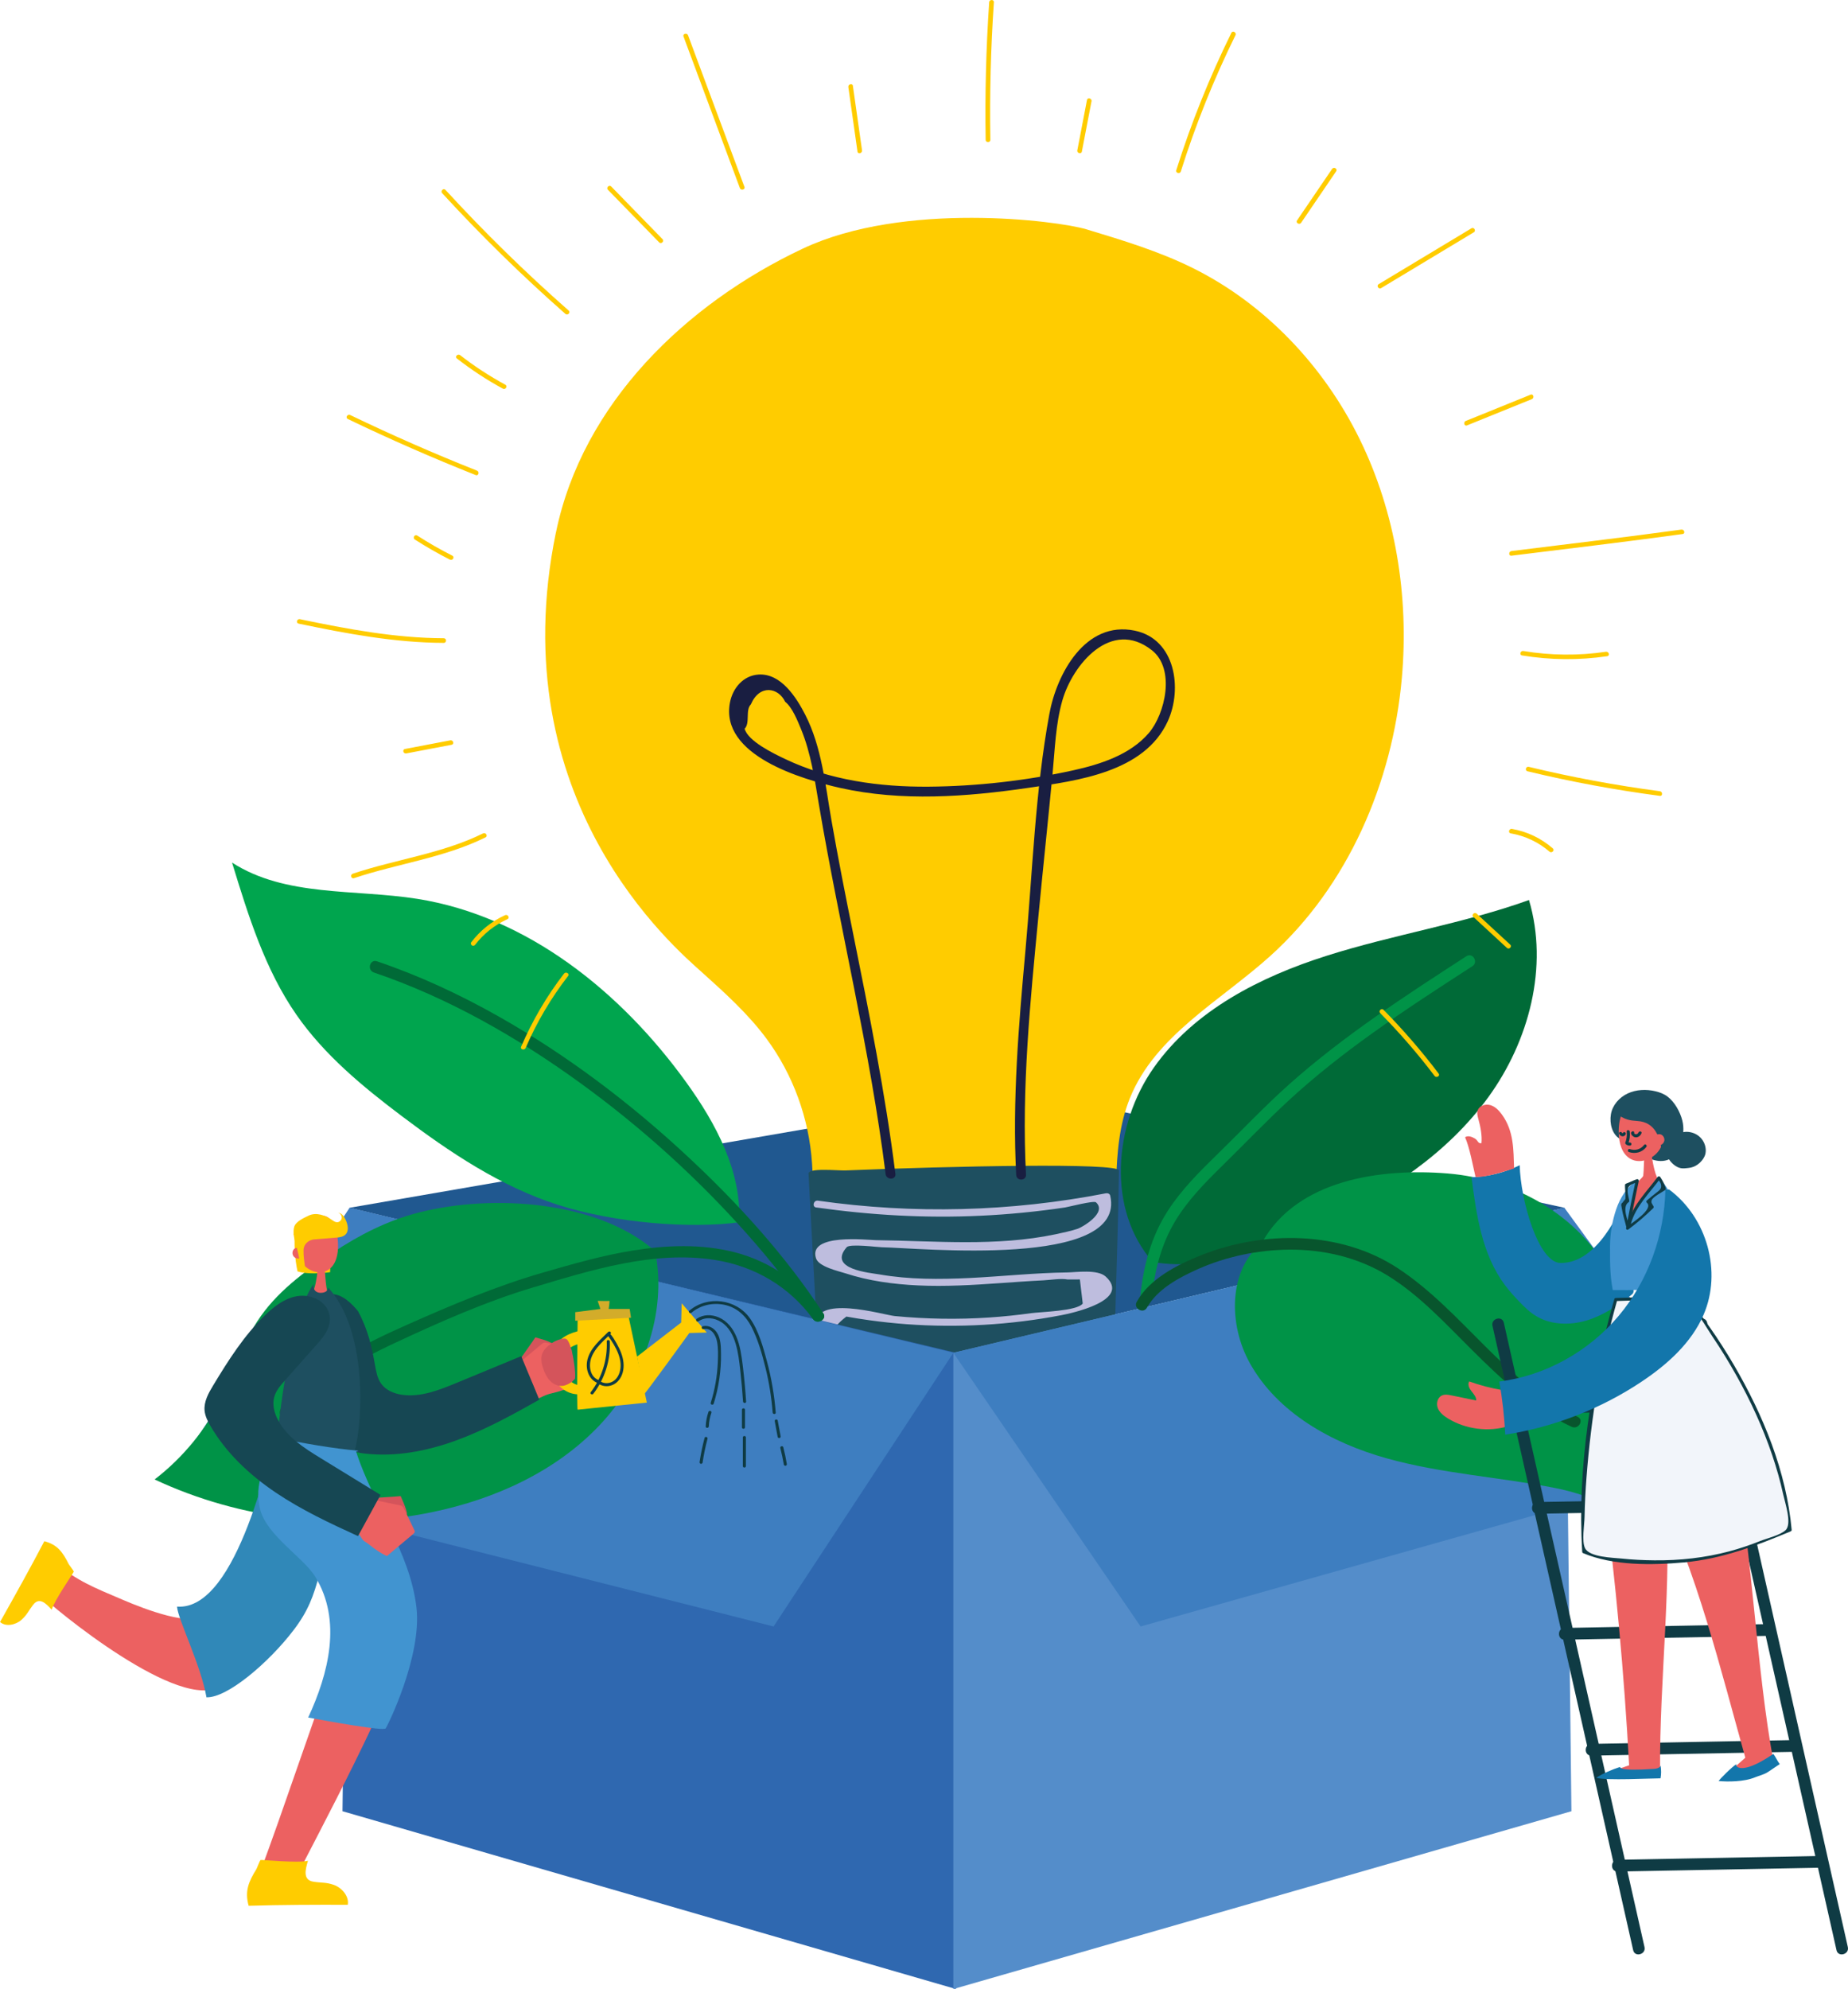
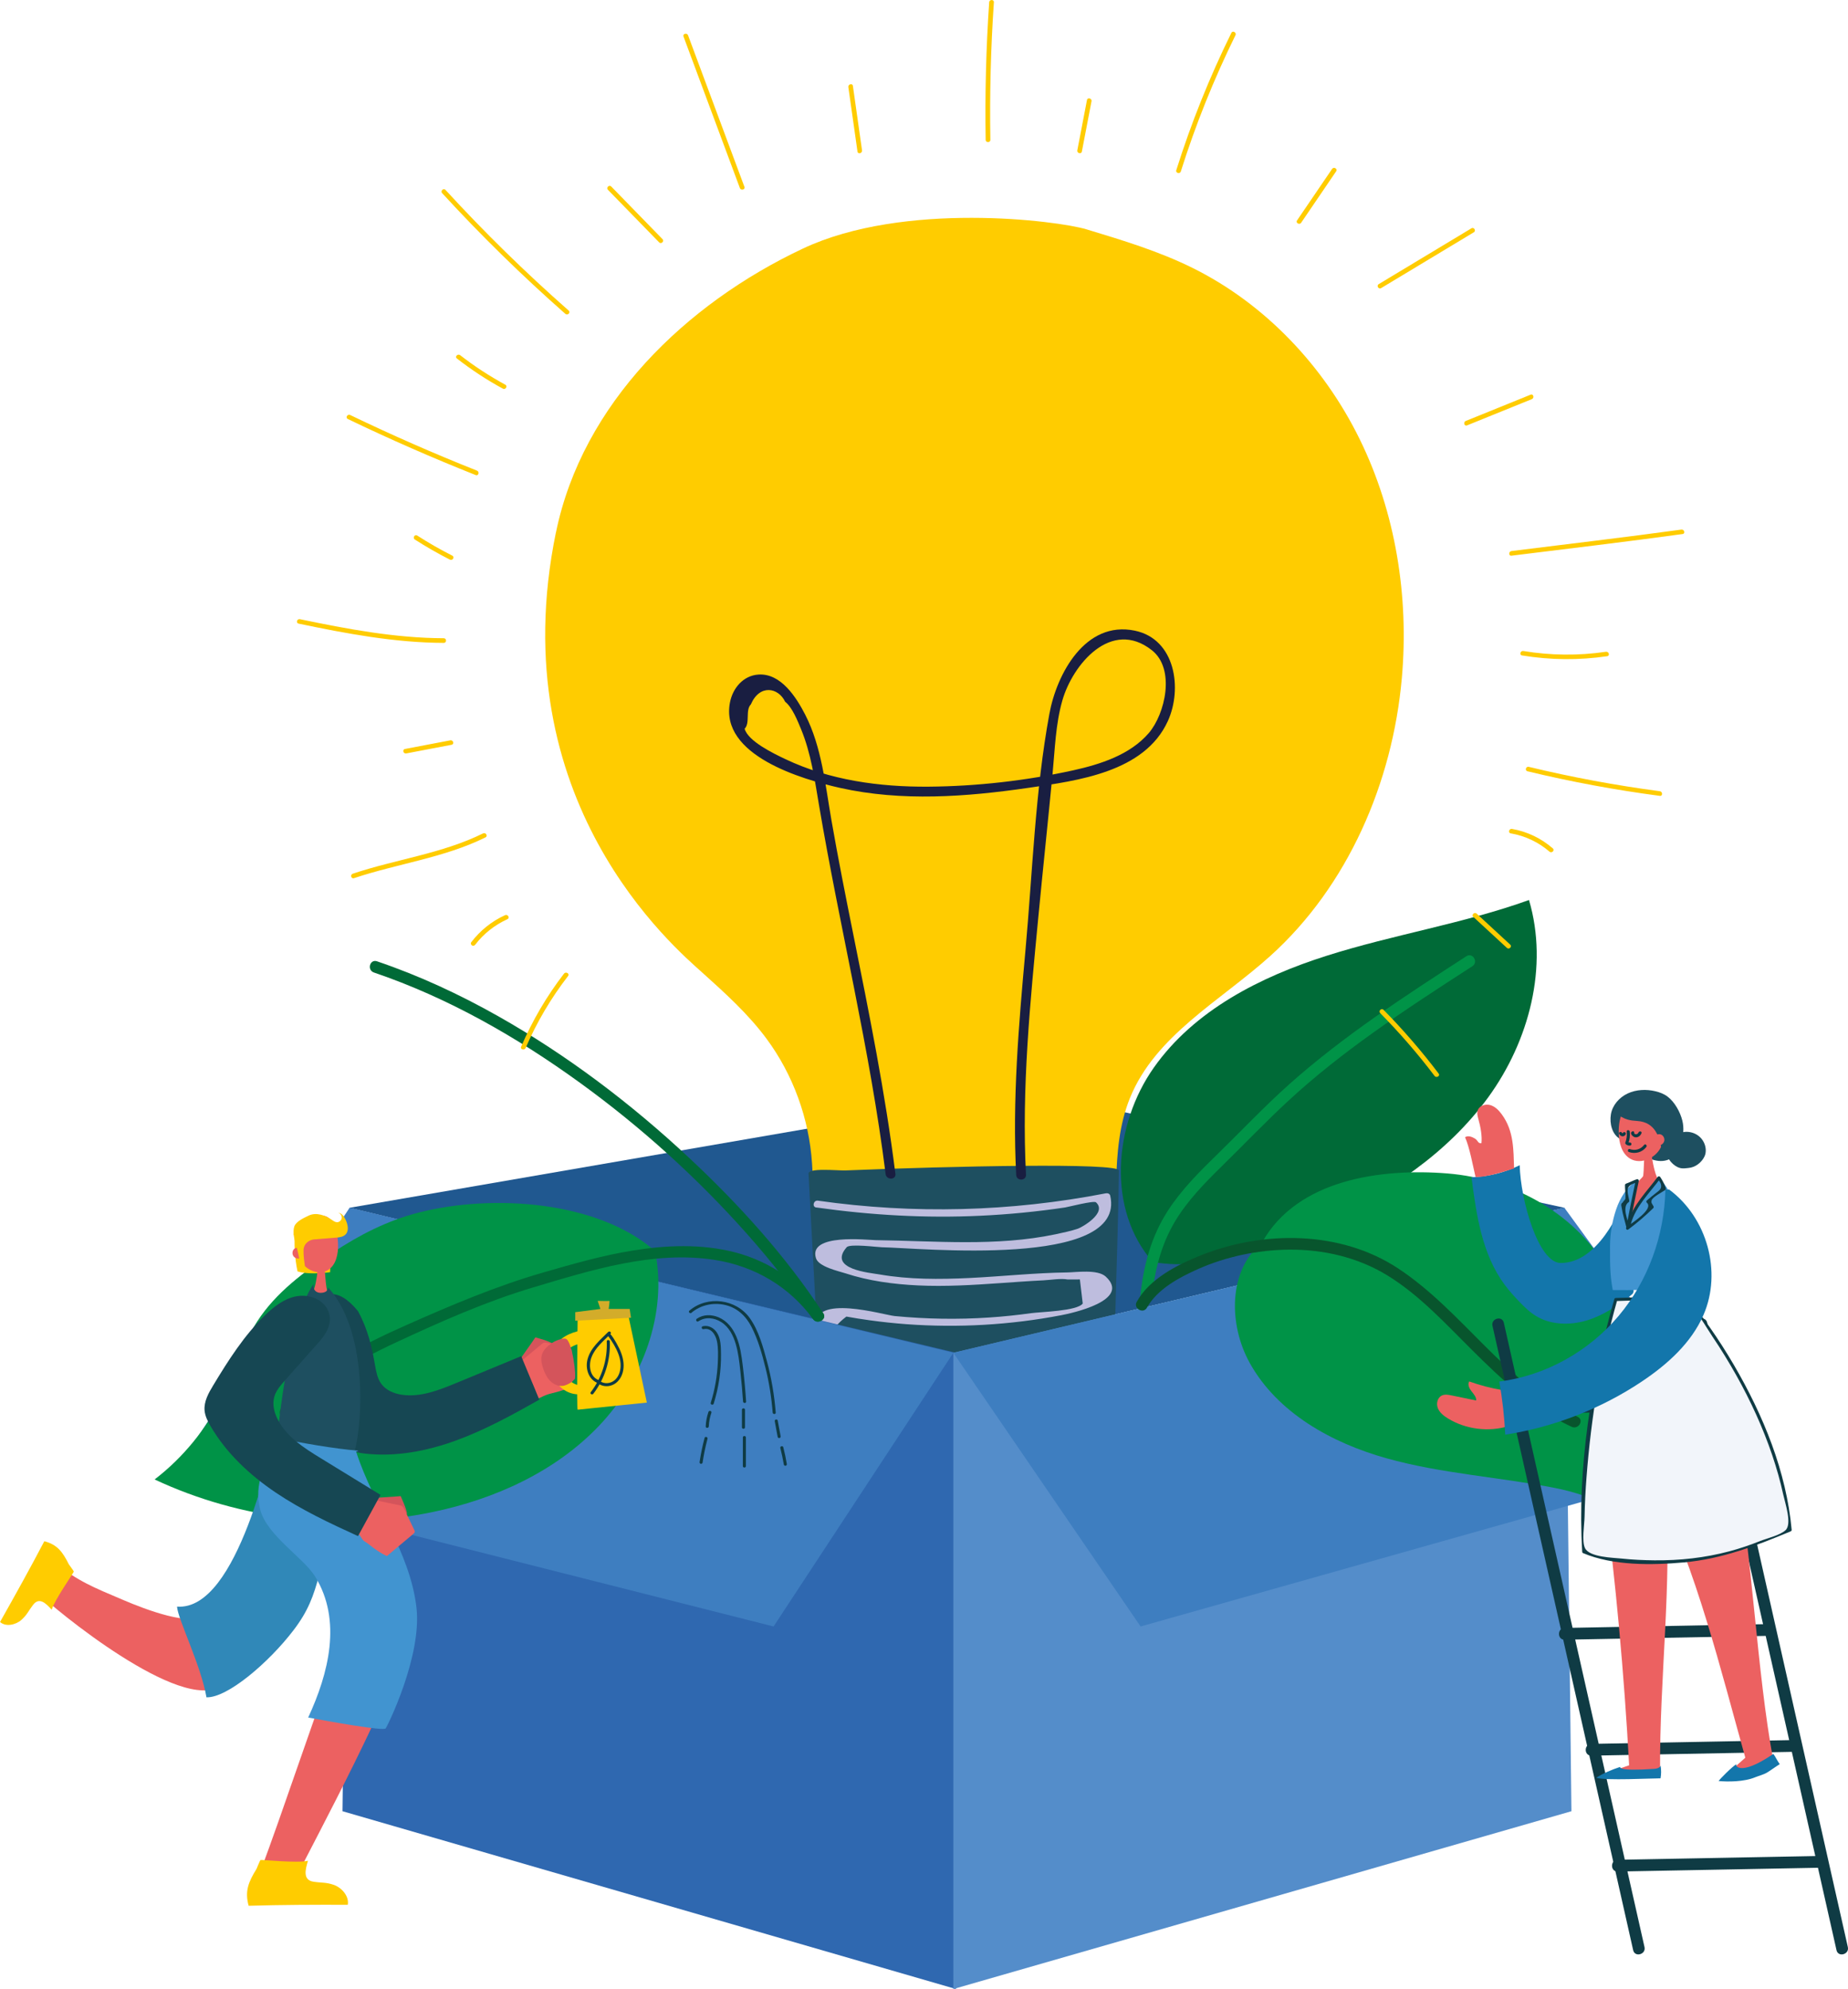
<svg xmlns="http://www.w3.org/2000/svg" id="_レイヤー_2" viewBox="0 0 361.89 389.4">
  <defs>
    <style>.cls-1{fill:#f2f5fa;}.cls-2{fill:#006a37;}.cls-3{fill:#009347;}.cls-4{fill:#ec6161;}.cls-5{fill:#fc0;}.cls-6{fill:#00a54e;}.cls-7{fill:#bebdde;}.cls-8{fill:#d4545b;}.cls-9{fill:#d3ac2a;}.cls-10{fill:#1376ab;}.cls-11{fill:#164753;}.cls-12{fill:#1e4f60;}.cls-13{fill:#205890;}.cls-14{fill:#4194d0;}.cls-15{fill:#08552d;}.cls-16{fill:#0f3b44;}.cls-17{fill:#191e41;}.cls-18{fill:#3e7ec0;}.cls-19{fill:#548dca;}.cls-20{fill:#2f68b0;}.cls-21{fill:#3088b8;}</style>
  </defs>
  <g id="_レイヤー_5">
    <g>
      <polygon class="cls-13" points="68.46 236.45 186.69 264.84 306.35 236.45 200.93 213.56 68.46 236.45" />
      <g>
        <path class="cls-12" d="M167.58,266.66c-.34,3.07-.69,6.21,.04,9.22,.72,3.01,2.71,5.94,5.83,7.16,2.17,.85,4.63,.79,7,.68,9.69-.43,12.87-.05,22.55-.59,10.2-.57,8.65-11.91,7.99-16.02-.1-.6-.23-1.25-.72-1.66-.5-.41-1.22-.48-1.9-.53-14.55-.94-29.25-.1-43.57,2.48" />
        <g>
          <path class="cls-5" d="M108.88,104.2c5.18-25.17,25.39-44.73,48.36-55.54,19.77-9.31,49.87-5.47,55.53-3.76,7.04,2.13,14.12,4.27,20.72,7.53,14.18,7.01,25.7,19.15,32.75,33.5,7.05,14.35,9.7,30.79,8.28,46.81-1.82,20.51-10.58,40.73-25.77,54.42-9.78,8.82-22.51,15.53-27.48,27.82-4.2,10.38-1.76,22.23-3.73,33.26-1.39,7.8-31.76,6-44.43,4.2-2.63-.37-5.34-.83-7.58-2.27-6.76-4.32-5.97-14.28-6.51-22.4-.58-8.79-3.71-17.38-8.91-24.41-3.59-4.85-8.1-8.92-12.57-12.94-5.37-4.84-39.49-33.63-28.67-86.22Z" />
          <path class="cls-12" d="M160.2,264.73c.05,.87,.11,1.78,.58,2.51,.71,1.11,2.14,1.53,3.46,1.79,4.69,.92,9.51,.92,14.29,.91,10.28-.03,20.55-.13,30.83-.31,2.14-.04,4.43-.13,6.14-1.38,2.47-1.81,2.76-5.25,2.84-8.26,.23-9.26,.66-21.57,.78-30.83,.02-1.58-32.86-.86-53.55-.02-1.48,.06-7.67-.61-7.23,.76" />
          <path class="cls-17" d="M175.34,229.79c-1.98-15.82-5.14-31.43-8.28-47.05-1.48-7.35-2.94-14.71-4.23-22.1-1.22-6.95-1.89-14.38-5.16-20.75-1.72-3.34-4.73-8.12-9.14-7.83-2.97,.19-5.03,2.64-5.58,5.44-2.03,10.39,14.12,15.08,21.56,16.75,12.08,2.7,24.71,1.76,36.87-.01,9.64-1.4,22.74-3.05,27.31-13.06,2.9-6.35,1.49-16.05-6.45-17.71-9.73-2.03-15.31,8.5-16.74,16.27-2.79,15.11-3.3,31.05-4.69,46.34-1.32,14.59-2.58,29.32-1.81,43.96,.06,1.23,1.99,1.16,1.92-.06-.89-16.89,.83-33.91,2.44-50.72,.89-9.3,1.88-18.58,2.77-27.88,.45-4.72,.59-9.63,1.9-14.22,2.01-7.06,9.58-16.14,17.54-9.86,4.65,3.67,2.6,12.48-.61,16.22-3.67,4.26-9.47,6.11-14.79,7.29-9.21,2.03-18.93,3.13-28.35,3.2-9.58,.07-19.33-1.26-28.04-5.4-2.32-1.1-7.3-3.5-7.96-5.94,1.12-1.14,.1-3.63,1.22-4.77,1.73-4.02,5.4-3.29,6.71-.52,1.42,1.12,2.46,3.79,3.13,5.4,1.93,4.69,2.65,9.79,3.49,14.76,4.09,24.16,10.01,47.98,13.06,72.32,.15,1.21,2.08,1.16,1.92-.06h0Z" />
          <path class="cls-7" d="M159.85,236.39c10.66,1.51,21.39,2.13,32.16,1.62,5.54-.26,11.07-.8,16.56-1.62,.59-.09,5.64-1.39,6.05-1.01,2.28,2.06-2.77,4.91-3.55,5.17-1.43,.47-2.95,.79-4.42,1.1-11.55,2.42-23.46,1.29-35.14,1.14-1.55-.02-13.34-1.4-11.71,3.56,.54,1.66,4.39,2.49,5.75,2.93,4.58,1.5,9.41,2.14,14.22,2.37,5.38,.26,10.75-.08,16.12-.45,2.8-.19,5.59-.41,8.39-.54,1.39-.07,3.51-.43,4.79-.17,.8,0,1.6,0,2.4-.01,.19,1.58,.37,3.15,.56,4.72-1.09,1.49-8.35,1.63-10.15,1.89-2.7,.38-5.41,.66-8.12,.84-6.18,.42-12.38,.31-18.54-.28-2.2-.21-16.14-4.45-15.41,2.04,.64,5.65,17.67,6.84,21.55,7.18,11.59,1.01,23.23-.49,34.72-2,.87-.12,.84-1.49-.04-1.37-10.73,1.41-21.58,2.82-32.41,2.17-5.61-.34-11.2-1.24-16.54-2.99-4.71-.34-5.16-1.98-1.35-4.93,1.53,.28,3.06,.52,4.6,.73,2.37,.33,4.75,.58,7.13,.76,10.14,.75,20.38,.16,30.38-1.76,1.82-.35,13.8-2.86,8.68-7.56-1.6-1.47-5.82-.83-7.51-.81-6.4,.08-12.78,.78-19.18,1.09-5.87,.28-11.81,.31-17.61-.7-1.82-.32-10.22-.99-6.42-5.33,.63-.72,6.06,0,6.88,.01,7.09,.11,47.99,4.27,44.72-10.11-.09-.39-.52-.52-.86-.45-18.67,3.62-37.57,4.11-56.38,1.44-.87-.12-1.2,1.21-.32,1.34h0Z" />
        </g>
      </g>
      <polygon class="cls-20" points="68.46 236.45 67.07 354.59 187.2 389.4 187.2 264.84 68.46 236.45" />
      <polygon class="cls-19" points="306.35 236.45 307.73 354.59 186.69 389.4 186.69 264.84 306.35 236.45" />
      <polygon class="cls-18" points="33.85 288.66 68.46 236.45 186.69 264.84 151.49 318.42 33.85 288.66" />
      <polygon class="cls-18" points="223.36 318.42 186.69 264.84 306.35 236.45 341.78 284.99 223.36 318.42" />
      <path class="cls-2" d="M225.76,247.08c-9.05-10.27-7.7-26.89,.2-38.08,7.89-11.19,20.83-17.77,33.88-21.9,13.05-4.14,26.7-6.27,39.58-10.9,3.86,13.05,.03,27.58-7.96,38.59-7.99,11.01-19.73,18.82-32.14,24.37-10.27,4.59-21.98,9.91-33.54,7.91" />
      <path class="cls-3" d="M247.14,243.26c-6.66,5.43-6.57,16.1-2.39,23.6,5.44,9.76,16.03,15.63,26.79,18.64,10.76,3.01,22.02,3.65,32.98,5.81,7.4,1.46,15.98,5.01,17.13,12.47-4.42-17.79,2.07-37.88-6.3-54.19-5.97-11.65-18.87-18.81-31.91-19.86-13.04-1.05-29.41,1.18-36.3,13.52" />
-       <path class="cls-6" d="M144.75,239.3c.5-9.94-4.53-19.32-10.35-27.39-12.77-17.71-31.14-32.53-52.69-35.94-12.29-1.94-25.82-.35-36.27-7.1,3.18,10.37,6.44,20.94,12.64,29.84,5.46,7.84,12.94,14.02,20.57,19.77,9.42,7.11,19.39,13.81,30.63,17.4,11.24,3.59,25.89,4.69,35.48,3.41" />
      <path class="cls-3" d="M128.28,244.93c-10.96-9.7-31.56-11.34-46.45-7.5-5.94,1.53-11.45,4.33-16.56,7.73-5.62,3.74-11.21,7.84-14.88,13.51-2.94,4.55-4.47,9.86-6.85,14.73-3.1,6.34-7.67,11.94-13.26,16.24,16.83,7.89,36.24,10.16,54.44,6.38,12.17-2.53,24.03-7.89,32.6-16.9,8.56-9.01,13.42-21.98,10.97-34.17" />
      <path class="cls-2" d="M161.2,257.08c-7.33-11.18-16.46-21.26-26.26-30.41-11.32-10.58-23.84-20.08-37.41-27.74-7.55-4.26-15.46-7.94-23.7-10.73-1.41-.48-2.01,1.71-.61,2.19,14.55,4.94,28.03,12.66,40.38,21.61,11.95,8.66,22.99,18.64,32.75,29.64,4.65,5.25,9.02,10.75,12.86,16.6,.8,1.22,2.8,.09,2-1.14h0Z" />
      <path class="cls-2" d="M161.2,257.08c-4.28-5.82-10.19-10.07-17.29-11.91-6.54-1.69-13.43-1.41-20.05-.34-5.93,.96-11.68,2.62-17.44,4.28-9.22,2.65-18.01,6.39-26.76,10.27-9.07,4.01-18.16,8.71-24.6,16.35-.94,1.12,.69,2.73,1.63,1.6,5.54-6.57,13.09-10.9,20.84-14.51,8.69-4.04,17.63-8.02,26.85-10.77,11.35-3.38,23.61-7.27,35.6-5.39,7.83,1.23,14.57,5.23,19.22,11.55,.86,1.17,2.87,.04,2-1.14h0Z" />
      <path class="cls-3" d="M225.6,253.99c.49-5.2,1.78-10.31,4.48-14.84,2.44-4.08,5.79-7.51,9.19-10.84,4.38-4.29,8.63-8.75,13.14-12.91,5.14-4.74,10.66-9.06,16.36-13.14,6.38-4.57,12.97-8.84,19.56-13.1,1.24-.8,.08-2.76-1.17-1.96-12.01,7.78-24.09,15.61-34.76,25.13-4.83,4.31-9.27,9.03-13.9,13.54-3.54,3.45-7.1,6.98-9.79,11.14-3.32,5.13-4.86,10.98-5.42,16.98-.14,1.45,2.18,1.44,2.31,0h0Z" />
      <path class="cls-15" d="M224.59,256.03c2.01-3.64,6.34-5.95,10.04-7.59,5.51-2.44,11.63-3.72,17.67-3.79,6.82-.08,13.64,1.5,19.45,5.08,6.24,3.84,11.33,9.42,16.47,14.52,5.83,5.8,11.95,11.57,19.55,15.08,1.34,.62,2.51-1.34,1.17-1.96-14.23-6.56-22.37-20.63-35.18-29.07-11.24-7.4-26.33-7.44-38.6-2.54-4.63,1.85-10.08,4.61-12.56,9.11-.71,1.28,1.29,2.43,2,1.14h0Z" />
      <g>
        <path class="cls-5" d="M94.59,163.16c-8.03,3.97-17.07,5.06-25.51,7.89-.56,.19-.32,1.06,.25,.87,8.52-2.85,17.63-3.97,25.74-7.98,.53-.26,.06-1.04-.47-.78h0Z" />
        <path class="cls-5" d="M79.56,147.5c2.96-.56,5.91-1.13,8.87-1.69,.58-.11,.34-.98-.25-.87-2.96,.56-5.91,1.13-8.87,1.69-.58,.11-.34,.98,.25,.87h0Z" />
        <path class="cls-5" d="M86.91,124.95c-9.49-.03-18.92-1.8-28.18-3.73-.58-.12-.83,.75-.25,.87,9.33,1.95,18.85,3.74,28.42,3.77,.59,0,.6-.9,0-.91h0Z" />
        <path class="cls-5" d="M88.57,108.78c-2.35-1.19-4.64-2.5-6.86-3.93-.5-.32-.96,.46-.47,.78,2.22,1.42,4.5,2.73,6.86,3.93,.53,.27,1-.51,.47-.78h0Z" />
        <path class="cls-5" d="M93.41,92.14c-8.41-3.34-16.69-6.97-24.83-10.89-.53-.26-1,.52-.47,.78,8.21,3.95,16.57,7.61,25.05,10.98,.55,.22,.79-.66,.25-.87h0Z" />
        <path class="cls-5" d="M98.94,75.31c-3.09-1.69-6.05-3.61-8.82-5.77-.46-.36-1.12,.28-.65,.64,2.83,2.21,5.84,4.19,9.01,5.91,.52,.28,.99-.5,.47-.78h0Z" />
        <path class="cls-5" d="M111.36,60.8c-8.46-7.45-16.52-15.33-24.12-23.62-.4-.43-1.05,.21-.65,.64,7.61,8.29,15.66,16.17,24.12,23.62,.44,.39,1.1-.25,.65-.64h0Z" />
        <path class="cls-5" d="M129.73,46.81c-3.34-3.43-6.69-6.86-10.03-10.29-.41-.42-1.06,.22-.65,.64,3.34,3.43,6.69,6.86,10.03,10.29,.41,.42,1.06-.22,.65-.64h0Z" />
        <path class="cls-5" d="M145.78,36.58c-3.68-9.89-7.36-19.78-11.04-29.67-.2-.54-1.1-.31-.89,.24,3.68,9.89,7.36,19.78,11.04,29.67,.2,.54,1.1,.31,.89-.24h0Z" />
        <path class="cls-5" d="M168.81,29.44c-.6-4.21-1.19-8.42-1.79-12.63-.08-.57-.97-.33-.89,.24,.6,4.21,1.19,8.42,1.79,12.63,.08,.57,.97,.33,.89-.24h0Z" />
        <path class="cls-5" d="M193.94,27.38c-.15-8.99,.08-17.97,.69-26.94,.04-.58-.88-.58-.92,0-.61,8.97-.84,17.96-.69,26.94,0,.58,.93,.58,.92,0h0Z" />
        <path class="cls-5" d="M211.86,29.67c.63-3.28,1.26-6.57,1.89-9.85,.11-.57-.78-.81-.89-.24-.63,3.28-1.26,6.57-1.89,9.85-.11,.57,.78,.81,.89,.24h0Z" />
        <path class="cls-5" d="M231.24,33.56c2.88-9.14,6.46-18.05,10.7-26.67,.26-.52-.54-.98-.8-.46-4.28,8.68-7.89,17.67-10.79,26.89-.18,.56,.72,.8,.89,.24h0Z" />
        <path class="cls-5" d="M254.8,43.61c2.29-3.36,4.58-6.72,6.86-10.08,.33-.49-.47-.94-.8-.46-2.29,3.36-4.58,6.72-6.86,10.08-.33,.49,.47,.94,.8,.46h0Z" />
        <path class="cls-5" d="M270.47,56.4c6.05-3.64,12.09-7.28,18.14-10.92,.51-.3,.04-1.09-.47-.78-6.05,3.64-12.09,7.28-18.14,10.92-.51,.3-.04,1.09,.47,.78h0Z" />
        <path class="cls-5" d="M287.29,83.28c3.57-1.45,7.14-2.89,10.71-4.34,.66-.27,1.32-.54,1.98-.8,.54-.22,.3-1.1-.25-.87-3.57,1.45-7.14,2.89-10.71,4.34-.66,.27-1.32,.54-1.98,.8-.54,.22-.3,1.1,.25,.87h0Z" />
        <path class="cls-5" d="M295.99,108.79c11.17-1.39,22.36-2.7,33.51-4.24,.59-.08,.34-.95-.25-.87-11.07,1.52-22.17,2.82-33.26,4.2-.58,.07-.59,.98,0,.91h0Z" />
        <path class="cls-5" d="M298.07,128.32c5.52,.91,11.12,.96,16.66,.15,.59-.09,.34-.96-.25-.87-5.36,.79-10.83,.73-16.17-.15-.58-.1-.83,.78-.25,.87h0Z" />
        <path class="cls-5" d="M299.14,151c8.54,2.06,17.18,3.66,25.9,4.81,.59,.08,.58-.83,0-.91-8.63-1.14-17.2-2.73-25.66-4.77-.58-.14-.82,.73-.25,.87h0Z" />
        <path class="cls-5" d="M295.85,163.15c2.81,.49,5.44,1.72,7.58,3.58,.44,.39,1.1-.25,.65-.64-2.25-1.96-5.02-3.3-7.99-3.81-.58-.1-.83,.77-.25,.87h0Z" />
        <path class="cls-5" d="M288.52,179.51c2.19,2.02,4.38,4.04,6.57,6.06,.43,.4,1.09-.24,.65-.64-2.19-2.02-4.38-4.04-6.57-6.06-.43-.4-1.09,.24-.65,.64h0Z" />
        <path class="cls-5" d="M98.9,179.17c-2.63,1.19-4.9,3.04-6.63,5.31-.15,.2-.03,.5,.17,.62,.23,.14,.48,.03,.63-.16,1.64-2.15,3.82-3.86,6.3-4.99,.54-.24,.07-1.03-.47-.78h0Z" />
        <path class="cls-5" d="M110.45,190.61c-3.4,4.41-6.21,9.22-8.4,14.31-.23,.54,.66,.77,.89,.24,2.16-5.02,4.95-9.75,8.31-14.09,.36-.46-.44-.92-.8-.46h0Z" />
        <path class="cls-5" d="M270.29,198.35c3.81,3.87,7.37,7.97,10.64,12.29,.35,.46,1.15,.01,.8-.46-3.32-4.38-6.92-8.55-10.79-12.48-.41-.42-1.07,.22-.65,.64h0Z" />
      </g>
      <g>
        <path class="cls-16" d="M145.29,276v3.43c0,.38,.6,.38,.6,0v-3.43c0-.38-.6-.38-.6,0h0Z" />
        <path class="cls-16" d="M145.47,281.42v5.6c0,.38,.6,.38,.6,0v-5.6c0-.38-.6-.38-.6,0h0Z" />
        <path class="cls-16" d="M151.72,278.26c.19,1.02,.38,2.04,.57,3.06,.03,.16,.22,.25,.37,.21,.17-.05,.24-.21,.21-.36-.19-1.02-.38-2.04-.57-3.06-.03-.16-.22-.25-.37-.21-.17,.05-.24,.21-.21,.36h0Z" />
        <path class="cls-16" d="M152.81,283.49c.28,1.07,.5,2.16,.69,3.25,.03,.16,.23,.25,.37,.21,.17-.05,.24-.21,.21-.36-.18-1.09-.41-2.18-.69-3.25-.09-.37-.68-.21-.58,.16h0Z" />
        <g>
          <path class="cls-8" d="M101.52,266.61c.97-1.47,2.34-3.32,3.32-4.79,.86,.27,2.34,.59,3.41,1.23-1.55,1.73-4.41,2.69-6.55,3.54" />
          <path class="cls-4" d="M104.54,274.24c.53-.28,1.81-.9,2.37-1.12,1.1-.45,2.76-.56,4.99-1.66,.02-2.28,.03-4.55,.05-6.83,0-.2,0-.42-.15-.55-.09-.08-.2-.11-.31-.14-1.41-.34-2.83-.68-4.24-1.02-.25-.06-.52-.12-.77-.04-.19,.06-.35,.2-.5,.33-1.02,.9-2.72,2.24-3.74,3.14,.72,2.37,2.12,4.3,2.84,6.67,.03,.11,.09,.23,.2,.23,.11,0,.07-.23-.01-.16" />
          <path class="cls-11" d="M70.06,256.63c-4.05-4.94-6.96-3.36-8.01-1.17-1.05,2.19-1.07,4.75-.84,7.18,.56,5.75,2.45,11.26,4.42,16.66,.61,1.66,1.31,3.42,2.76,4.37,.9,.59,1.99,.78,3.05,.9,6.01,.69,12.11-.47,17.81-2.54,5.7-2.07,11.05-5.02,16.36-8.01-1.18-2.84-2.36-5.68-3.54-8.52-4.23,1.75-8.45,3.49-12.68,5.24-3.46,1.43-7.12,2.88-10.8,2.3-1.51-.24-3.05-.89-3.95-2.16-.74-1.03-.98-2.34-1.2-3.6-.61-3.48-1.32-6.89-3.37-10.66" />
          <path class="cls-5" d="M57.79,240.85c-.24,2.69-.08,5.41,.47,8.05,1.72,.57,4.61,.42,6.39,.16,.33-7.18-4.44-5.49-7.15-7.34" />
          <path class="cls-4" d="M55.44,283.4c-4.84,9.91-9.31,25.97-15.43,32.66-2.33,2.54-11.55-.97-15.82-2.8-6.17-2.63-8.66-3.55-14.01-7.67-1.81,5.26-2.57,3.8-2.99,5.89-.11,.54,24.71,21.75,34.48,19.25,5.16-1.32,8.67-7.06,10.98-11.99,2.86-6.11,5.71-12.22,8.57-18.32,.32-.69,.65-1.4,.63-2.17-.01-.74-.36-1.44-.69-2.1-1.87-3.71-3.84-9.06-5.71-12.76" />
          <path class="cls-21" d="M62.59,308c-1.17,4.53-2.3,7.47-5.11,11.15-4.83,6.33-12.96,13.28-17.05,13.14-1.06-6.24-5.63-15.35-5.76-17.76,12.15,.93,18.43-32.39,19.13-32.26,2.86,.53,7.53,1.47,10.4,2,.42,.08,.86,.17,1.16,.47,.41,.4,.45,1.04,.47,1.62,.15,7.38-.15,14.99-3.24,21.64" />
          <path class="cls-4" d="M59.06,240.44c-.32-1.46,1.42-2.24,2.86-2.43,1.44-.18,2.38,.01,3.18,1.26,.8,1.25,1.05,2.78,1.1,4.28,.06,1.88-.34,4-1.87,5.03-1.84,1.24-4.53,.08-5.56-1.93-1.03-2.01-.52-4.1,.3-6.21" />
          <path class="cls-4" d="M63.52,248.2c.16,.94,.24,2.9,.41,3.84,.05,.31,.11,.62,.27,.88,.15,.24,.79,1.1,.89,1.37,.62,1.71,.99,1.83,1.79,4.3-3.84,.36-3.21,.11-7.07-.02,.4-2.01,1.07-4.37,1.73-6.31,.47-1.39,.67-3.74,.67-3.74,.06-.14,.17-.31,.32-.28,.15,.03,.03,.34-.06,.21" />
          <path class="cls-4" d="M58.88,244.61c-.3-.39-.92-.42-1.28-.09-.36,.33-.42,.93-.17,1.35,.35,.59,1.27,.7,1.75,.21" />
          <path class="cls-12" d="M64.26,252.04c-.07,.84-.77,1.09-1.59,1.06-.69-.03-1.49-.53-1.22-1.74-5.17,6.77-7.47,32.22-7.3,32.5,.16,.25,14.47,1.15,14.84,1.03,1.24-.38,4.45-22.77-4.74-32.84" />
          <path class="cls-4" d="M68.75,284.96c3.41,7.73,10.43,26.62,10.64,35.62,.15,6.64-19.55,43.01-20.72,45.66-.66,1.49-4.93,.53-7.83,.56,5-13.46,9.35-26.92,14.35-40.38,1.29-3.48,2.61-7.16,2.08-10.85-.37-2.57-8.86-19.85-11.41-26.39-.67-1.71-1.32-3.57-.85-5.35,.08-.29,.19-.59,.42-.77,.34-.28,.82-.24,1.25-.19,3.83,.45,7.66,.89,11.49,1.34" />
          <path class="cls-14" d="M69.74,284.2c3.37,10.47,10.58,19.62,11.82,30.57,1.08,9.55-5.79,23.39-6.05,23.62-.56,.51-10.83-1.34-15.16-2.14,3.99-8.61,6.67-19.01,1.36-27.61-2.27-3.68-9.38-8-10.74-13.03-1.39-5.12,1.09-9.25,3.16-14.11,4.95,.98,11.05,2.1,16.07,2.51" />
          <path class="cls-5" d="M60.31,364.28c-.57,1.87-.99,3.79,1.08,4.11,1.62,.25,2.43,.08,3.98,.62,1.56,.54,3.04,2.24,2.73,3.9-6.61-.02-12.97,0-19.41,.19-.79-2.88-.02-4.69,1.54-7.21,.09-.14,.65-1.68,.8-1.75,.15-.08,7.38,.66,9.28,.14" />
          <path class="cls-5" d="M10.13,315.15c-1.17-1.31-2.44-2.52-3.63-.99-.93,1.2-1.16,1.93-2.28,2.95-1.12,1.01-3.09,1.44-4.21,.43,3.02-5.35,5.89-10.51,8.67-15.81,2.56,.67,3.59,2.11,4.8,4.52,.07,.14,.98,1.29,.97,1.44,0,.16-3.85,5.68-4.32,7.45" />
          <path class="cls-5" d="M65.73,242.3c.72-.05,1.52-.13,2-.69,.64-.74,.37-1.92-.05-2.81-.3-.65-.78-1.35-1.48-1.37,.44,.09,.77,.56,.72,1.02-.05,.46-.48,.84-.93,.83-.37-.01-.69-.25-1-.46-1.34-.93-3.09-1.54-4.56-.83-.93,.45-2.46,1.13-2.8,2.13-.33,1.01-.04,2.4,.3,3.44,.24,.74,.7,2.84,.97,4.23,.28,.03,.53,.08,.81,.11-.12-.98-.3-1.97-.27-3.16,.04-1.35,1.2-2.07,2.19-2.11" />
          <path class="cls-8" d="M72.78,293.31c1.72-.16,3.98-.25,5.69-.41,.34,.86,1.05,2.24,1.25,3.49-2.28-.12-4.82-1.8-6.81-2.95" />
          <path class="cls-4" d="M69.71,299.71c.55,.24,1.11,1.72,1.63,2.02,1.04,.59,2.17,1.84,4.42,2.91,1.71-1.44,3.42-2.87,5.14-4.31,.15-.13,.31-.27,.32-.47,0-.12-.05-.23-.1-.34-.65-1.34-1.29-2.68-1.93-4.02-.12-.24-.24-.49-.46-.64-.17-.11-.37-.15-.56-.19-1.32-.24-3.4-.73-4.72-.97-1.31,2.08-1.87,4.42-3.18,6.5-.06,.09-.12,.22-.05,.3,.07,.08,.22-.1,.11-.11" />
          <path class="cls-11" d="M62.68,262.47c1.56-1.78,2.58-4,1.44-6.15-1.14-2.14-3.85-2.99-6.18-2.52-2.33,.47-4.31,2.01-6.04,3.68-4.09,3.95-7.19,8.84-10.15,13.74-.91,1.5-1.84,3.15-1.69,4.92,.1,1.09,.61,2.1,1.16,3.04,3.11,5.34,7.72,9.62,12.78,13.03,5.06,3.41,10.59,6,16.11,8.52,1.47-2.69,2.94-5.38,4.41-8.07-3.91-2.4-7.83-4.8-11.74-7.2-3.2-1.96-6.55-4.08-8.33-7.44-.73-1.38-1.17-3.03-.74-4.55,.35-1.23,1.21-2.22,2.05-3.17,2.31-2.61,4.62-5.23,6.94-7.84" />
          <path class="cls-5" d="M113.12,275.97c-.23-.18,0-17.88,0-17.88l9.93-.54,3.62,17.04-13.55,1.39Z" />
          <path class="cls-5" d="M113.81,260.47c-2.12,.42-4.39,1.41-5.24,3.46-.27,.64-.38,1.35-.43,2.05-.12,1.48,0,3.04,.69,4.34,1.04,1.96,3.42,3.04,5.52,2.53-.24-.6-.26-1.3-.05-1.91-.69,.51-1.66,.14-2.35-.36-1.05-.76-1.93-1.88-2.05-3.19-.11-1.11,.37-2.24,1.15-3.02,.78-.78,1.83-1.23,2.91-1.37-.23-.86-.45-1.73-.68-2.59" />
          <path class="cls-8" d="M110.81,262.11c1.25,.4,2.18,7.66,1.7,7.93-.22,.13-.34,.38-.55,.52-.55,.35-1.14,.69-1.79,.76-.91,.1-1.82-.34-2.47-1.01-.64-.67-1.05-1.55-1.35-2.44-.31-.93-.5-1.97-.15-2.88,.17-.45,.47-.84,.8-1.18,.85-.88,1.96-1.48,3.14-1.72,.22-.04,.46-.07,.67,.02" />
-           <path class="cls-5" d="M126.1,272.98c.22-.03,8.89-12.01,8.89-12.01l3.42-.09-4.91-5.73-.11,3.77-8.64,6.67,1.34,7.39Z" />
          <path class="cls-9" d="M112.64,258.57l10.93-.59-.26-1.72h-4.12s.26-1.63,.13-1.58c-.13,.05-2.28,0-2.28,0l.53,1.58-4.92,.63v1.67Z" />
          <path class="cls-16" d="M135.41,257c1.76-1.49,4.14-2.02,6.41-1.56,2.48,.51,4.23,2.16,5.35,4.34,1.28,2.5,2.07,5.32,2.74,8.03,.71,2.87,1.17,5.79,1.4,8.73,.03,.38,.63,.38,.6,0-.27-3.36-.83-6.7-1.7-9.96-.77-2.85-1.62-6.04-3.35-8.49-2.68-3.78-8.29-4.53-11.86-1.5-.29,.25,.13,.66,.43,.42h0Z" />
          <path class="cls-16" d="M136.77,258.68c1.38-.93,3.11-.71,4.47,.15,1.52,.96,2.36,2.65,2.84,4.3,.5,1.69,.7,3.46,.89,5.2,.23,2.01,.4,4.03,.54,6.05,.03,.38,.63,.38,.6,0-.16-2.35-.37-4.7-.66-7.05-.24-1.92-.5-3.88-1.26-5.67-.68-1.61-1.79-3.05-3.46-3.76-1.4-.59-2.99-.6-4.27,.27-.32,.21-.02,.73,.3,.51h0Z" />
          <path class="cls-16" d="M137.79,260.21c1.51-.34,2.38,1.19,2.62,2.41,.26,1.31,.21,2.74,.16,4.07-.11,2.7-.58,5.37-1.39,7.95-.11,.36,.47,.52,.58,.16,.98-3.16,1.48-6.47,1.43-9.78-.02-1.37-.02-2.94-.8-4.13-.6-.92-1.64-1.5-2.76-1.25-.38,.09-.22,.66,.16,.57h0Z" />
          <path class="cls-16" d="M138.73,276.43c-.31,.91-.49,1.86-.53,2.82-.02,.38,.59,.38,.6,0,.04-.91,.21-1.8,.51-2.67,.12-.36-.46-.52-.58-.16h0Z" />
          <path class="cls-16" d="M137.97,281.53c-.41,1.54-.73,3.1-.97,4.68-.02,.16,.04,.32,.21,.36,.14,.04,.35-.05,.37-.21,.24-1.57,.56-3.14,.97-4.68,.1-.37-.48-.53-.58-.16h0Z" />
          <path class="cls-16" d="M116.19,272.86c2.25-2.92,3.38-6.58,3.23-10.23-.02-.38-.62-.38-.6,0,.15,3.56-.95,7.09-3.14,9.93-.23,.3,.29,.6,.52,.3h0Z" />
          <path class="cls-16" d="M117.32,270.22c-1.85-.64-2.09-2.94-1.49-4.5,.71-1.87,2.33-3.17,3.72-4.55,.24-.24-.06-.62-.37-.46-.38,.2-.25,.61-.05,.9,.37,.53,.75,1.06,1.07,1.62,.66,1.14,1.23,2.39,1.32,3.72,.08,1.13-.21,2.38-1.07,3.18-.83,.77-2.2,.93-3.08,.13-.28-.26-.71,.16-.43,.42,.8,.73,1.94,.89,2.94,.49,1.08-.42,1.78-1.42,2.07-2.49,.34-1.24,.15-2.55-.29-3.75-.24-.66-.56-1.3-.91-1.92-.12-.21-1.07-1.9-1.28-1.79-.12-.15-.24-.31-.37-.46-1.6,1.6-3.49,3.14-4.06,5.41-.44,1.79,.2,3.96,2.1,4.63,.37,.13,.52-.44,.16-.57h0Z" />
        </g>
      </g>
      <g>
        <g>
          <path class="cls-16" d="M292.27,259.56c3.09,13.72,6.19,27.45,9.28,41.17,4.96,21.99,9.91,43.98,14.87,65.97,1.13,5.03,2.27,10.07,3.4,15.1,.33,1.44,2.54,.83,2.22-.61-3.09-13.72-6.19-27.45-9.28-41.17-4.96-21.99-9.91-43.98-14.87-65.97-1.13-5.03-2.27-10.07-3.4-15.1-.33-1.44-2.54-.83-2.22,.61h0Z" />
          <path class="cls-16" d="M332.09,259.56c3.09,13.72,6.19,27.45,9.28,41.17,4.96,21.99,9.91,43.98,14.87,65.97,1.13,5.03,2.27,10.07,3.4,15.1,.33,1.44,2.54,.83,2.22-.61-3.09-13.72-6.19-27.45-9.28-41.17-4.96-21.99-9.91-43.98-14.87-65.97-1.13-5.03-2.27-10.07-3.4-15.1-.33-1.44-2.54-.83-2.22,.61h0Z" />
          <path class="cls-16" d="M296.96,276.82c13.22-.25,26.44-.5,39.66-.75,1.48-.03,1.48-2.33,0-2.3-13.22,.25-26.44,.5-39.66,.75-1.48,.03-1.48,2.33,0,2.3h0Z" />
-           <path class="cls-16" d="M301.12,296.36c13.22-.25,26.44-.5,39.66-.75,1.48-.03,1.48-2.33,0-2.3-13.22,.25-26.44,.5-39.66,.75-1.48,.03-1.48,2.33,0,2.3h0Z" />
          <path class="cls-16" d="M306.4,321.01c13.22-.25,26.44-.5,39.66-.75,1.48-.03,1.48-2.33,0-2.3-13.22,.25-26.44,.5-39.66,.75-1.48,.03-1.48,2.33,0,2.3h0Z" />
          <path class="cls-16" d="M311.64,343.71c13.22-.25,26.44-.5,39.66-.75,1.48-.03,1.48-2.33,0-2.3-13.22,.25-26.44,.5-39.66,.75-1.48,.03-1.48,2.33,0,2.3h0Z" />
          <path class="cls-16" d="M316.79,366.4c13.22-.25,26.44-.5,39.66-.75,1.48-.03,1.48-2.33,0-2.3-13.22,.25-26.44,.5-39.66,.75-1.48,.03-1.48,2.33,0,2.3h0Z" />
        </g>
        <path class="cls-10" d="M318.9,232.87c-1.7,4.62-6.11,14.39-13.27,14.39-4.37,0-7.87-12.3-8.03-19.14-2.92,1.44-6.17,2.25-9.44,2.35,.96,7.38,2.05,15.1,6.55,21.12,.86,1.15,1.82,2.21,2.82,3.25,.99,1.03,2.02,2.04,3.25,2.79,2.88,1.76,6.6,1.86,9.86,.9,3.26-.96,6.12-2.88,8.76-4.97,.16-.13,.33-.26,.42-.45,.1-.21,.08-.46,.06-.69-.64-6.52-.04-12.97-.69-19.49" />
        <path class="cls-4" d="M314.09,291.84c2.31,17.83,3.96,35.77,4.94,53.76-1.64,.55-3.27,1.1-4.91,1.66,4.74-.24,6.22-.31,10.97-.55-.13-18.27,2.4-36.69,1.08-54.9" />
        <path class="cls-4" d="M324.31,291.66c7.8,15.19,12.77,35.71,17.47,52.45-1.75,1.64-1.57,1.15-3.01,3.14,3.88-.66,4.59-1,8.5-2.55-3.27-17.55-4.11-40.24-7.38-57.79-5.5,1.87-10.99,3.74-16.49,5.61" />
        <path class="cls-12" d="M317.32,223.01c-1.63-.85-2.16-3.08-1.86-4.85,.29-1.78,1.62-3.31,3.29-4.09,1.67-.78,3.63-.86,5.43-.43,.85,.2,1.69,.52,2.38,1.05,1.4,1.06,2.48,3.03,2.89,4.7,.37,1.5,.18,2.84-.16,4.34-.34,1.5-1.37,2.94-2.88,3.4-1.05,.32-2.22,.15-3.24-.27-1.02-.42-1.92-1.06-2.81-1.69-1.01-.72-2.02-1.44-3.03-2.16" />
        <path class="cls-12" d="M328.89,222.16c.18-.39,.67-.54,1.1-.57,.99-.07,2,.25,2.75,.88,.75,.63,1.22,1.56,1.29,2.53,.03,.47-.03,.95-.23,1.38-.56,1.2-1.81,2.18-3.17,2.28-.75,.06-1.5,.28-2.55-.42-.62-.41-1.22-1.07-1.46-1.76-.17-.47-.15-.99-.04-1.49,.31-1.46,1.4-2.74,2.81-3.32,.02,0,.04-.02,.07-.03" />
        <path class="cls-4" d="M324.61,218.22c.27-1.52-1.66-2.24-3.24-2.35-1.58-.11-2.6,.13-3.4,1.46-.8,1.32-1.01,2.92-.98,4.46,.04,1.93,.58,4.1,2.29,5.08,2.07,1.18,4.95-.15,5.97-2.27,1.02-2.12,.35-4.25-.64-6.38" />
        <path class="cls-4" d="M322.04,226.2c-.13,.98-.12,2.99-.25,3.97-.04,.32-1.32,1.41-1.55,1.6-2.03,1.7-2.5,4.27-3.25,6.85,4.21,.18,5.43-1.61,9.62-1.93-.54-2.05-1.39-4.44-2.21-6.41-.58-1.41-.92-3.81-.92-3.81-.08-.14-.2-.31-.37-.27-.16,.04-.01,.35,.07,.22" />
        <path class="cls-12" d="M316.74,217.92c.24,.58,1.38,1.09,1.99,1.26,.61,.18,1.25,.24,1.89,.28,3.59,.22,4.47,3.3,4.81,6.05,.84-1.16,2.61-5.12,1.2-7.41-1.05-1.72-2.51-2.86-4.54-3.23-2.03-.36-5.4,.16-5.35,3.05" />
        <path class="cls-4" d="M323.96,222.68c.15-.49,.77-.76,1.26-.59,.49,.17,.79,.73,.7,1.23-.13,.71-1.01,1.17-1.69,.89" />
        <path class="cls-16" d="M318.55,221.54c.09,.75,0,1.46-.27,2.16-.05,.13,.04,.26,.14,.34,.23,.18,.48,.25,.77,.24,.38-.01,.39-.61,0-.6-.2,0-.32-.04-.47-.16,.05,.11,.09,.23,.14,.34,.28-.75,.38-1.52,.29-2.32-.04-.38-.64-.38-.6,0h0Z" />
        <path class="cls-16" d="M317.08,221.97c.22,.57,.98,.69,1.27,.11,.18-.34-.34-.64-.52-.3-.03,.06-.13,.16-.18,.03-.14-.36-.72-.2-.58,.16h0Z" />
        <path class="cls-16" d="M319.67,221.5c-.65,.27,0,1,.43,1.12,.6,.17,1.13-.22,1.35-.76,.15-.36-.43-.51-.58-.16-.07,.17-.23,.32-.41,.35-.08,.01-.16,0-.24-.02-.03-.01-.22-.13-.22-.15-.07,.07-.14,.14-.21,.21,.01,0,.02-.01,.04-.02,.35-.15,.2-.73-.16-.58h0Z" />
        <path class="cls-16" d="M318.99,225.54c1.25,.42,2.58,.07,3.4-.98,.24-.3-.19-.73-.42-.42-.7,.89-1.75,1.19-2.82,.82-.37-.12-.52,.45-.16,.58h0Z" />
        <path class="cls-14" d="M320.64,230.97c-.22,1.97-1.12,5.65-1.57,7.58,1.31-3.05,4.21-4.99,5.76-7.96,3.25,3.1,3.59,7.36,3.36,11.78s.86,5.64,.86,10.07c-3.5,0-9.76,.18-13.23,.12-.44-2.49-.57-4.25-.53-8.67,.02-2.4,.42-4.82,1.19-7.1,.77-2.29,2.12-4.46,4.17-5.81-.27,.55-.54,1.09-.82,1.64" />
        <path class="cls-16" d="M320.32,231.08c-.65,3.02-1.26,6.04-1.83,9.07h.58c-.31-1.27-1.48-3.89-.16-4.78,.12-.08,.16-.2,.14-.34-.1-.63-.48-1.79-.24-2.43,.26-.72,1.27-.95,1.89-1.16,.36-.12,.21-.7-.16-.58-.72,.24-1.38,.61-2.1,.86-.13,.05-.22,.15-.22,.29-.01,.71,.08,1.39,.1,2.09,.02,.96-.12,.61-.57,1.33-.05,.08-.16,.11-.21,.2-.13,.28,0,.51,.03,.81,.19,1.29,.63,2.6,.93,3.87,.07,.28,.52,.29,.58,0,.57-3.03,1.18-6.06,1.83-9.07,.08-.38-.5-.54-.58-.16h0Z" />
        <path class="cls-16" d="M319.36,239.61c.99-3.51,3.65-6.01,5.76-8.87h-.52c.21,.3,.53,.67,.63,1.02,.26,.91-.2,1.23-.83,1.71-.65,.5-1.29,1.02-1.91,1.56-.12,.1-.12,.32,0,.42,1.46,1.24-3.02,4.06-3.94,4.74-.31,.23,0,.75,.3,.52,1.73-1.29,3.36-2.68,4.9-4.19,.1-.1,.11-.24,.05-.36-.26-.51-.5-.63-.37-1.15,.17-.67,2.03-1.59,2.65-2.03,.1-.07,.18-.21,.14-.34-.28-.8-.62-1.5-1.1-2.21-.13-.2-.38-.18-.52,0-2.15,2.9-4.82,5.44-5.82,9.01-.1,.37,.47,.53,.58,.16h0Z" />
        <g>
          <path class="cls-1" d="M316.42,254.41c-4.16,14.39-7.15,36.27-6.28,49.38,4.46,2.04,15.04,2.26,19.94,1.75,10.41-1.07,15.87-4.13,20.49-6.02-1.25-15.23-10.2-32.92-20.65-45.66-3.54,.05-9.96,.5-13.49,.55" />
          <path class="cls-16" d="M316.13,254.33c-4.48,15.71-7.29,33.09-6.29,49.46,0,.1,.05,.22,.15,.26,5.9,2.5,13.55,2.39,19.81,1.82,7.46-.68,14.01-3.22,20.84-6.06,.11-.05,.23-.15,.22-.29-1.04-11.45-5.55-22.42-11.3-32.27-1.49-2.55-3.08-5.04-4.78-7.46-.92-1.31-1.87-2.6-2.85-3.87-.47-.61-1.14-1.99-1.84-2.29-1.34-.59-4.16,.07-5.61,.14-2.69,.13-5.37,.29-8.06,.34-.38,0-.39,.61,0,.6,2.1-.04,4.21-.15,6.31-.25,2.03-.1,5.92-1.05,7.56,.34,2,1.68,3.62,4.73,5.08,6.9,1.66,2.46,3.21,4.99,4.66,7.58,2.79,4.98,5.19,10.2,7.02,15.6,.85,2.52,1.58,5.08,2.15,7.68,.38,1.73,1.77,5.79,.46,7.01-1.06,.99-3.63,1.59-4.94,2.11-1.99,.79-4.01,1.48-6.08,2.03-4.79,1.27-9.71,1.81-14.66,1.76-2.16-.02-4.32-.12-6.47-.35-1.59-.17-6.25-.24-7.12-2.03-.67-1.37-.12-4.58-.09-6.11,.05-2.58,.18-5.16,.38-7.73,.89-11.71,2.81-23.47,6.03-34.77,.11-.37-.47-.53-.58-.16h0Z" />
        </g>
        <path class="cls-4" d="M294.14,272.13c-2.19-.37-4.34-.93-6.42-1.68-.37,.59,0,1.36,.43,1.91,.43,.55,.97,1.13,.93,1.82-1.61-.33-3.23-.67-4.84-1-.6-.12-1.24-.24-1.81-.01-.91,.37-1.22,1.57-.87,2.48,.35,.9,1.17,1.55,2.01,2.06,3.48,2.12,7.92,2.68,11.84,1.49-.08-2.59-.56-5.17-1.43-7.62" />
        <path class="cls-4" d="M288.95,230.41c-.5-2.1-1.16-5.8-2.05-7.77,.59-.4,1.4-.08,1.99,.3,.59,.39,.51,.95,1.22,.87,.15-1.39-.16-3.17-.6-4.71-.16-.57-.32-1.19-.12-1.75,.33-.91,1.55-1.28,2.49-.99,.95,.29,1.66,1.05,2.23,1.83,2.38,3.25,2.26,6.98,2.39,10.56-1.52,.47-5.57,1.82-7.56,1.66" />
        <path class="cls-10" d="M326.85,232.87c7.47,5.51,10.4,16.15,6.74,24.56-2.37,5.45-7.03,9.66-12.04,13.01-7.99,5.35-17.21,8.94-26.78,10.43-.17-3.49-.56-6.96-1.17-10.4,9.09-1.14,17.57-5.95,23.37-12.85,5.81-6.9,8.96-15.78,9.16-24.69" />
        <path class="cls-10" d="M317.26,345.92c-1.65,.54-3.3,1.24-4.67,2.11,1.61,.61,11.12,.1,12.59,.12,.15-.81,.15-1.65,.01-2.47-.19,.45-.78,.59-1.28,.62-7.37,.5-6.55-.36-6.66-.38" />
        <path class="cls-10" d="M340.12,345.33c-.53,.14,.35,2.68,7.15-1.96,.48,.64,.78,1.37,1.25,2.01-.81,.49-1.66,1.14-2.47,1.63-.69,.42-1.53,.6-2.28,.91-2.24,.95-5.5,.92-7.21,.76,.18-.35,2.66-2.85,3.55-3.35" />
      </g>
    </g>
  </g>
</svg>